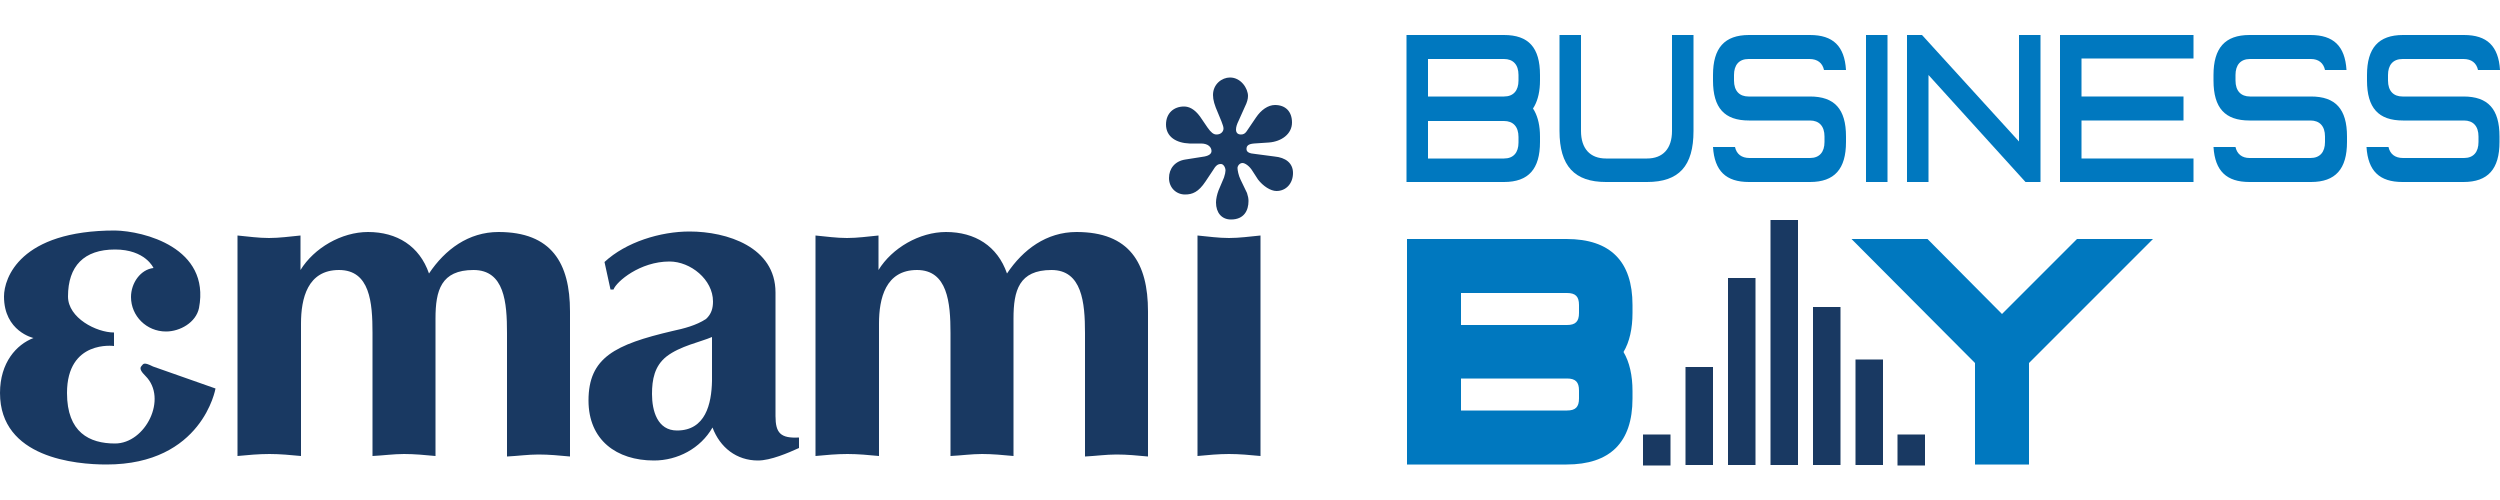
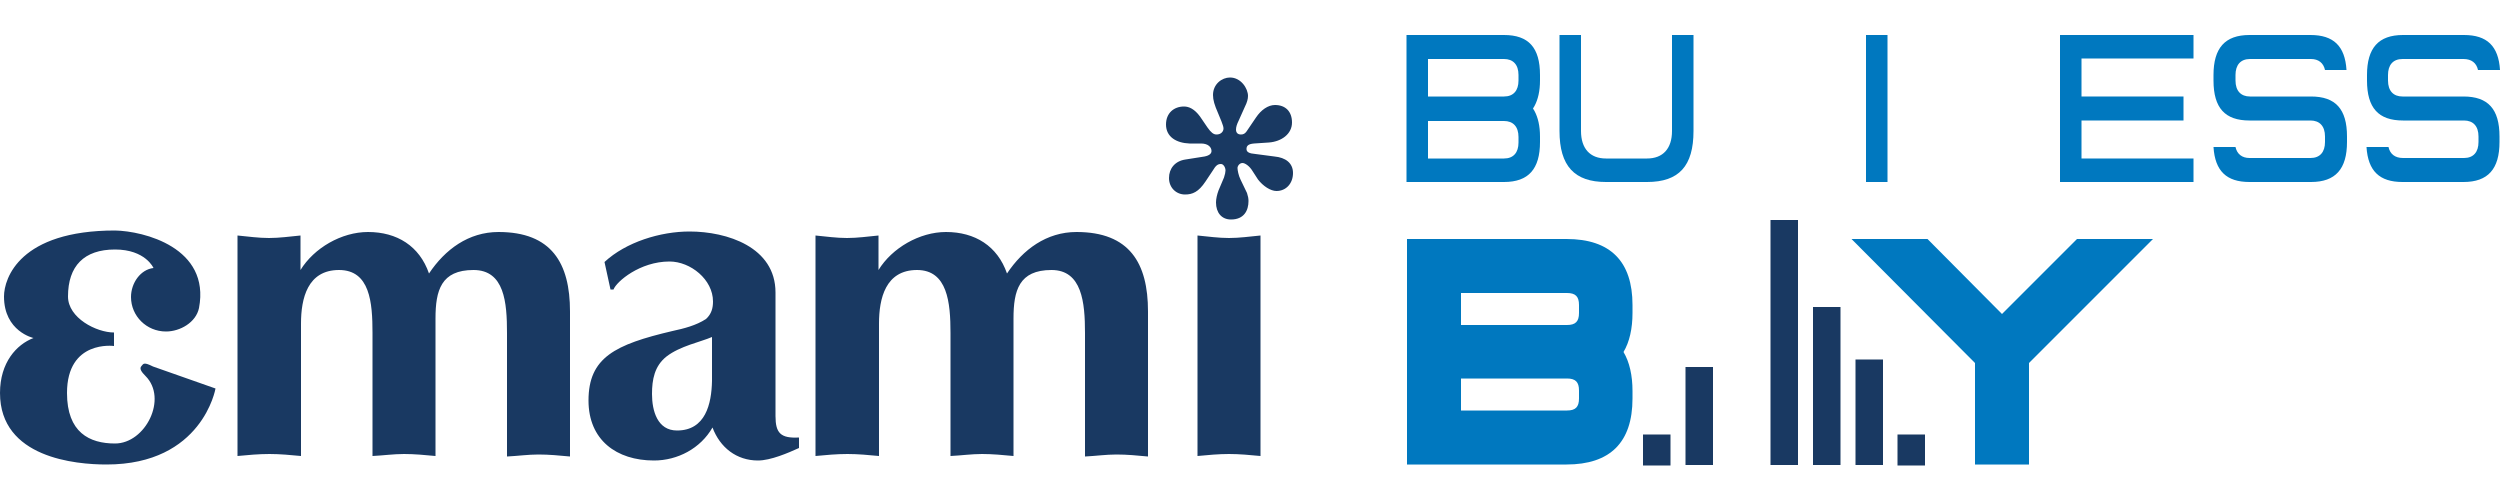
<svg xmlns="http://www.w3.org/2000/svg" version="1.1" id="Layer_1" x="0px" y="0px" viewBox="0 0 500 100" style="enable-background:new 0 0 500 100;" xml:space="preserve">
  <style type="text/css">
	.st0{fill-rule:evenodd;clip-rule:evenodd;fill:#193962;}
	.st1{fill:#0078BF;}
	.st2{fill:#193962;}
</style>
  <g>
    <path class="st0" d="M258.6,34.6c0,2.1-1.4,3.6-3.3,3.6c-1.2,0-2.7-1-3.7-2.3l-1.1-1.7c-0.6-1-1.5-1.6-2-1.6c-0.6,0-1,0.6-1,1   c0,0.4,0.2,1.5,0.6,2.3l1.3,2.7c0.2,0.6,0.3,1.1,0.3,1.6c0,1.9-0.9,3.7-3.5,3.7c-1.9,0-3-1.4-3-3.4c0-0.7,0.2-1.6,0.5-2.4l1.1-2.6   c0.2-0.6,0.3-1.1,0.3-1.4c0-0.6-0.4-1.3-0.9-1.3c-0.6,0-1,0.2-1.7,1.4l-1.4,2.1c-1.4,2.1-2.6,2.6-4.1,2.6c-1.7,0-3.2-1.3-3.2-3.3   c0-1.9,1.2-3.4,3.3-3.7l3.8-0.6c1-0.2,1.4-0.6,1.4-1.1c0-0.7-0.6-1.5-2.1-1.5h-2.3c-2.6-0.1-4.7-1.3-4.7-3.8c0-2.3,1.6-3.6,3.6-3.6   c1,0,2.1,0.5,3.2,2l1.5,2.2c0.7,1,1.2,1.4,1.8,1.4c0.9,0,1.4-0.6,1.4-1.2c0-0.4-0.2-0.8-0.4-1.4l-0.7-1.7c-0.7-1.6-1-2.6-1-3.6   c0-2.2,1.8-3.5,3.4-3.5c2.2,0,3.6,2.2,3.6,3.7c0,0.6-0.2,1.3-0.6,2.1l-1.3,2.9c-0.3,0.6-0.5,1.2-0.5,1.7c0,0.6,0.3,1,1,1   c0.5,0,0.8-0.2,1.1-0.6l1.9-2.8c1-1.5,2.4-2.5,3.8-2.5c2.1,0,3.4,1.3,3.4,3.5c0,2.3-2.1,3.8-4.6,4l-3,0.2c-1.2,0.1-1.5,0.5-1.5,1.1   c0,0.6,0.5,0.9,1.8,1l3.8,0.5C257.1,31.5,258.6,32.6,258.6,34.6 M239.5,91.2V47.1c2.1,0.2,4.2,0.5,6.3,0.5c2.1,0,4.2-0.3,6.3-0.5   v44.1c-2.1-0.2-4.2-0.4-6.3-0.4C243.7,90.8,241.6,91,239.5,91.2z M163.1,91.2V47.1c2.1,0.2,4.2,0.5,6.3,0.5c2.1,0,4.2-0.3,6.3-0.5   V54c2.7-4.4,8.2-7.6,13.5-7.6c5.8,0,10.3,2.8,12.2,8.3c3.2-4.8,7.9-8.3,13.9-8.3c10.6,0,14.3,6.2,14.3,15.9v29   c-2.1-0.2-4.2-0.4-6.3-0.4c-2.1,0-4.2,0.3-6.3,0.4V66.6c0-6.1-0.6-12.6-6.7-12.6c-6.5,0-7.6,4.1-7.6,9.7v27.5   c-2.1-0.2-4.2-0.4-6.3-0.4c-2.1,0-4.2,0.3-6.3,0.4V66.6c0-6.1-0.6-12.6-6.7-12.6c-6.3,0-7.6,5.7-7.6,10.7v26.5   c-2.1-0.2-4.2-0.4-6.3-0.4C167.3,90.8,165.2,91,163.1,91.2z M155.1,58.5v24.7c0,3.4,1,4.5,4.7,4.3v2.1c-2.2,1-5.7,2.5-8.2,2.5   c-4.3,0-7.6-2.6-9.1-6.6c-2.4,4.2-7,6.6-11.7,6.6c-7.5,0-13.1-4.1-13.1-12c0-8.6,5.3-11.2,16.8-13.9c2.3-0.5,4.7-1.1,6.7-2.4   c1.1-1,1.4-2.2,1.4-3.5c0-4.4-4.5-8-8.7-8c-5.9,0-10.6,4-11.2,5.6h-0.6l-1.2-5.5c4.3-4,11.2-6.1,17-6.1   C145.4,46.3,155.1,49.4,155.1,58.5z M142.4,76.2v-8.8c-2.3,1-6.4,1.8-9.1,3.9c-2.4,1.9-2.9,4.6-2.9,7.5c0,3.4,1.1,7.3,5,7.3   C141.1,86.1,142.3,80.8,142.4,76.2z M47.5,91.2V47.1c2.1,0.2,4.2,0.5,6.3,0.5c2.1,0,4.2-0.3,6.3-0.5V54c2.7-4.4,8.2-7.6,13.5-7.6   c5.8,0,10.3,2.8,12.2,8.3c3.2-4.8,7.9-8.3,13.9-8.3c10.6,0,14.3,6.2,14.3,15.9v29c-2.1-0.2-4.2-0.4-6.3-0.4c-2.1,0-4.2,0.3-6.3,0.4   V66.6c0-6.1-0.5-12.6-6.7-12.6c-6.5,0-7.6,4.1-7.6,9.7v27.5c-2.1-0.2-4.2-0.4-6.3-0.4c-2.1,0-4.2,0.3-6.3,0.4V66.6   c0-6.1-0.5-12.6-6.7-12.6c-6.3,0-7.6,5.7-7.6,10.7v26.5c-2.1-0.2-4.2-0.4-6.3-0.4C51.7,90.8,49.6,91,47.5,91.2z M39.8,61.6   c-0.6,2.9-3.8,4.7-6.6,4.7c-3.9,0-7-3.1-7-6.9c0-2.8,1.9-5.5,4.5-5.8c0,0-1.6-3.7-7.7-3.7c-6.2,0-9.4,3.3-9.4,9.4   c0,4.3,5.7,7.2,9.2,7.2v2.7c0,0-9.4-1.3-9.4,9.4c0,7.9,4.5,10.1,9.6,10.1c6.1,0,10.6-9,6.1-13.5c-0.8-0.8-1.3-1.5-0.8-2   c0.4-0.5,0.5-0.8,2.3,0.1l12.5,4.4c0,0-2.6,15.2-21.8,15.2C15.2,92.9,0,91.6,0,78.6c0-6.1,3.3-9.7,6.7-11c0,0-5.9-1.3-5.9-8.3   c0-3.7,3.2-13.2,22.2-13.2C28.7,46.2,42.1,49.5,39.8,61.6z" />
    <path class="st1" d="M281.3,36.4V7h19.5c4.9,0,7.2,2.5,7.2,8v1.1c0,2.1-0.4,3.8-1.1,5.1l-0.3,0.5l0.3,0.5c0.7,1.3,1.1,3,1.1,5.1   v1.1c0,5.4-2.3,8-7.2,8H281.3z M285.6,31.7h15.2c1.9,0,2.9-1.2,2.9-3.2v-1.1c0-2.1-1.1-3.2-2.9-3.2h-15.2V31.7z M285.6,19.3h15.2   c1.9,0,2.9-1.2,2.9-3.2v-1.1c0-2.1-1.1-3.2-2.9-3.2h-15.2V19.3z" />
    <path class="st1" d="M321.2,36.4c-6.3,0-9.3-3.2-9.3-10.2V7h4.3v19.2c0,3.5,1.8,5.5,5,5.5h8.2c3.2,0,5-2,5-5.5V7h4.3v19.2   c0,7-2.9,10.2-9.3,10.2H321.2z" />
-     <path class="st1" d="M349.8,36.4c-4.6,0-6.9-2.2-7.2-7h4.4c0.3,1.4,1.3,2.2,2.9,2.2H362c1.9,0,2.9-1.2,2.9-3.2v-1.1   c0-2.1-1.1-3.2-2.9-3.2h-12.2c-4.9,0-7.2-2.5-7.2-8v-1.1c0-5.4,2.3-8,7.2-8H362c4.6,0,6.9,2.2,7.2,7h-4.4c-0.3-1.4-1.3-2.2-2.9-2.2   h-12.2c-1.9,0-2.9,1.2-2.9,3.2v1.1c0,2.1,1.1,3.2,2.9,3.2H362c4.9,0,7.2,2.5,7.2,8v1.1c0,5.4-2.3,8-7.2,8H349.8z" />
    <rect x="373.2" y="7" class="st1" width="4.3" height="29.4" />
-     <polygon class="st1" points="405.1,36.4 385.7,15 385.7,36.4 381.4,36.4 381.4,7 384.4,7 403.8,28.3 403.8,7 408.1,7 408.1,36.4     " />
    <polygon class="st1" points="412,36.4 412,7 438.7,7 438.7,11.7 416.3,11.7 416.3,19.3 436.7,19.3 436.7,24.1 416.3,24.1    416.3,31.7 438.7,31.7 438.7,36.4  " />
    <path class="st1" d="M449.9,36.4c-4.6,0-6.9-2.2-7.2-7h4.4c0.3,1.4,1.3,2.2,2.8,2.2h12.2c1.9,0,2.9-1.2,2.9-3.2v-1.1   c0-2.1-1.1-3.2-2.9-3.2h-12.2c-4.9,0-7.2-2.5-7.2-8v-1.1c0-5.4,2.3-8,7.2-8h12.2c4.6,0,6.9,2.2,7.2,7H465c-0.3-1.4-1.3-2.2-2.8-2.2   h-12.2c-1.9,0-2.9,1.2-2.9,3.2v1.1c0,2.1,1.1,3.2,2.9,3.2h12.2c4.9,0,7.2,2.5,7.2,8v1.1c0,5.4-2.3,8-7.2,8H449.9z" />
    <path class="st1" d="M480.5,36.4c-4.6,0-6.9-2.2-7.2-7h4.4c0.3,1.4,1.3,2.2,2.9,2.2h12.2c1.9,0,2.9-1.2,2.9-3.2v-1.1   c0-2.1-1.1-3.2-2.9-3.2h-12.2c-4.9,0-7.2-2.5-7.2-8v-1.1c0-5.4,2.3-8,7.2-8h12.2c4.6,0,6.9,2.2,7.2,7h-4.4   c-0.3-1.4-1.3-2.2-2.9-2.2h-12.2c-1.9,0-2.9,1.2-2.9,3.2v1.1c0,2.1,1.1,3.2,2.9,3.2h12.2c4.9,0,7.2,2.5,7.2,8v1.1   c0,5.4-2.3,8-7.2,8H480.5z" />
    <path class="st1" d="M326.5,78.2c0-3.1-0.6-5.8-1.8-7.8c1.2-2,1.8-4.7,1.8-7.8V61c0-8.7-4.4-13.2-13.2-13.2h-31.9v45.1h31.9   c8.7,0,13.2-4.4,13.2-13.2V78.2z M315.8,79.7c0,1.7-0.7,2.4-2.4,2.4h-21.2v-6.4h21.2c1.7,0,2.4,0.7,2.4,2.4V79.7z M315.8,62.6   c0,1.7-0.7,2.4-2.4,2.4h-21.2v-6.4h21.2c1.7,0,2.4,0.7,2.4,2.4V62.6z" />
    <rect x="328.6" y="86.9" class="st2" width="5.5" height="6.2" />
    <rect x="337.1" y="73.4" class="st2" width="5.5" height="19.6" />
-     <rect x="345.6" y="55.6" class="st2" width="5.5" height="37.4" />
    <rect x="354.1" y="44" class="st2" width="5.5" height="49" />
    <rect x="362.6" y="61.4" class="st2" width="5.5" height="31.6" />
    <rect x="371.1" y="71.9" class="st2" width="5.5" height="21.1" />
    <rect x="379.5" y="86.9" class="st2" width="5.5" height="6.2" />
    <polygon class="st1" points="415.4,47.8 400.4,62.8 385.5,47.8 370.3,47.8 395,72.6 395,92.9 405.8,92.9 405.8,72.6 430.6,47.8     " />
  </g>
</svg>